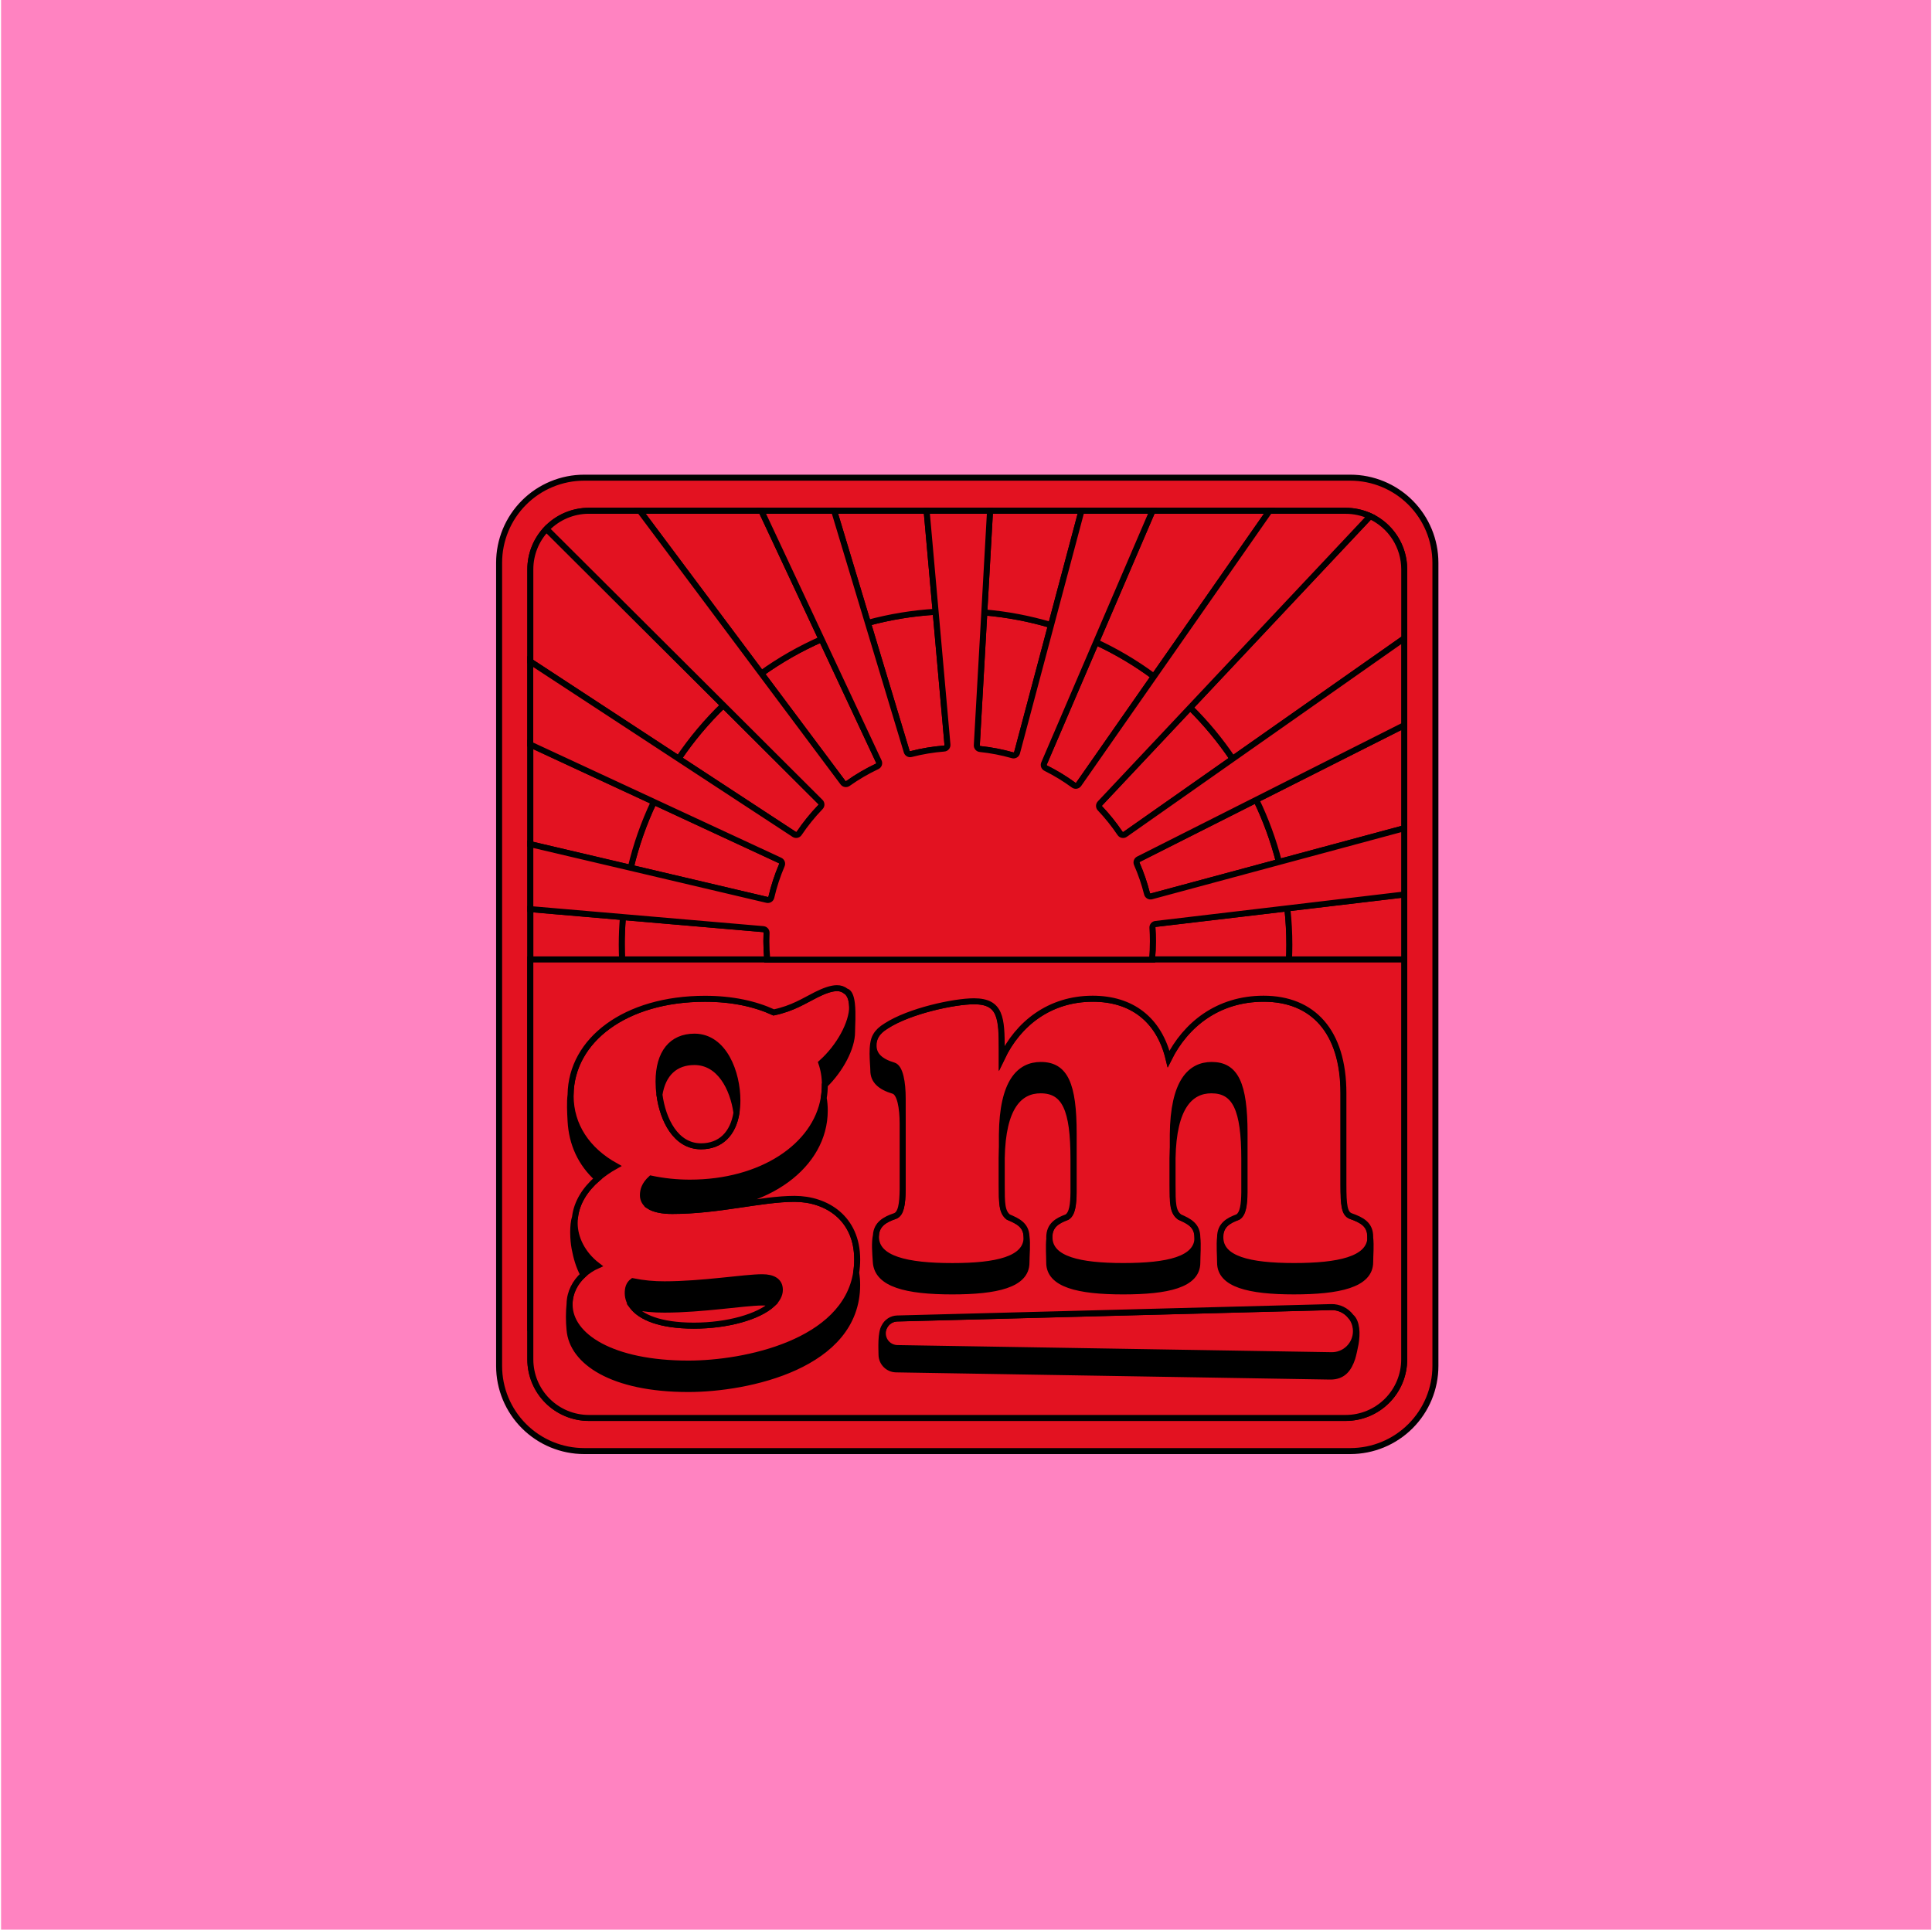
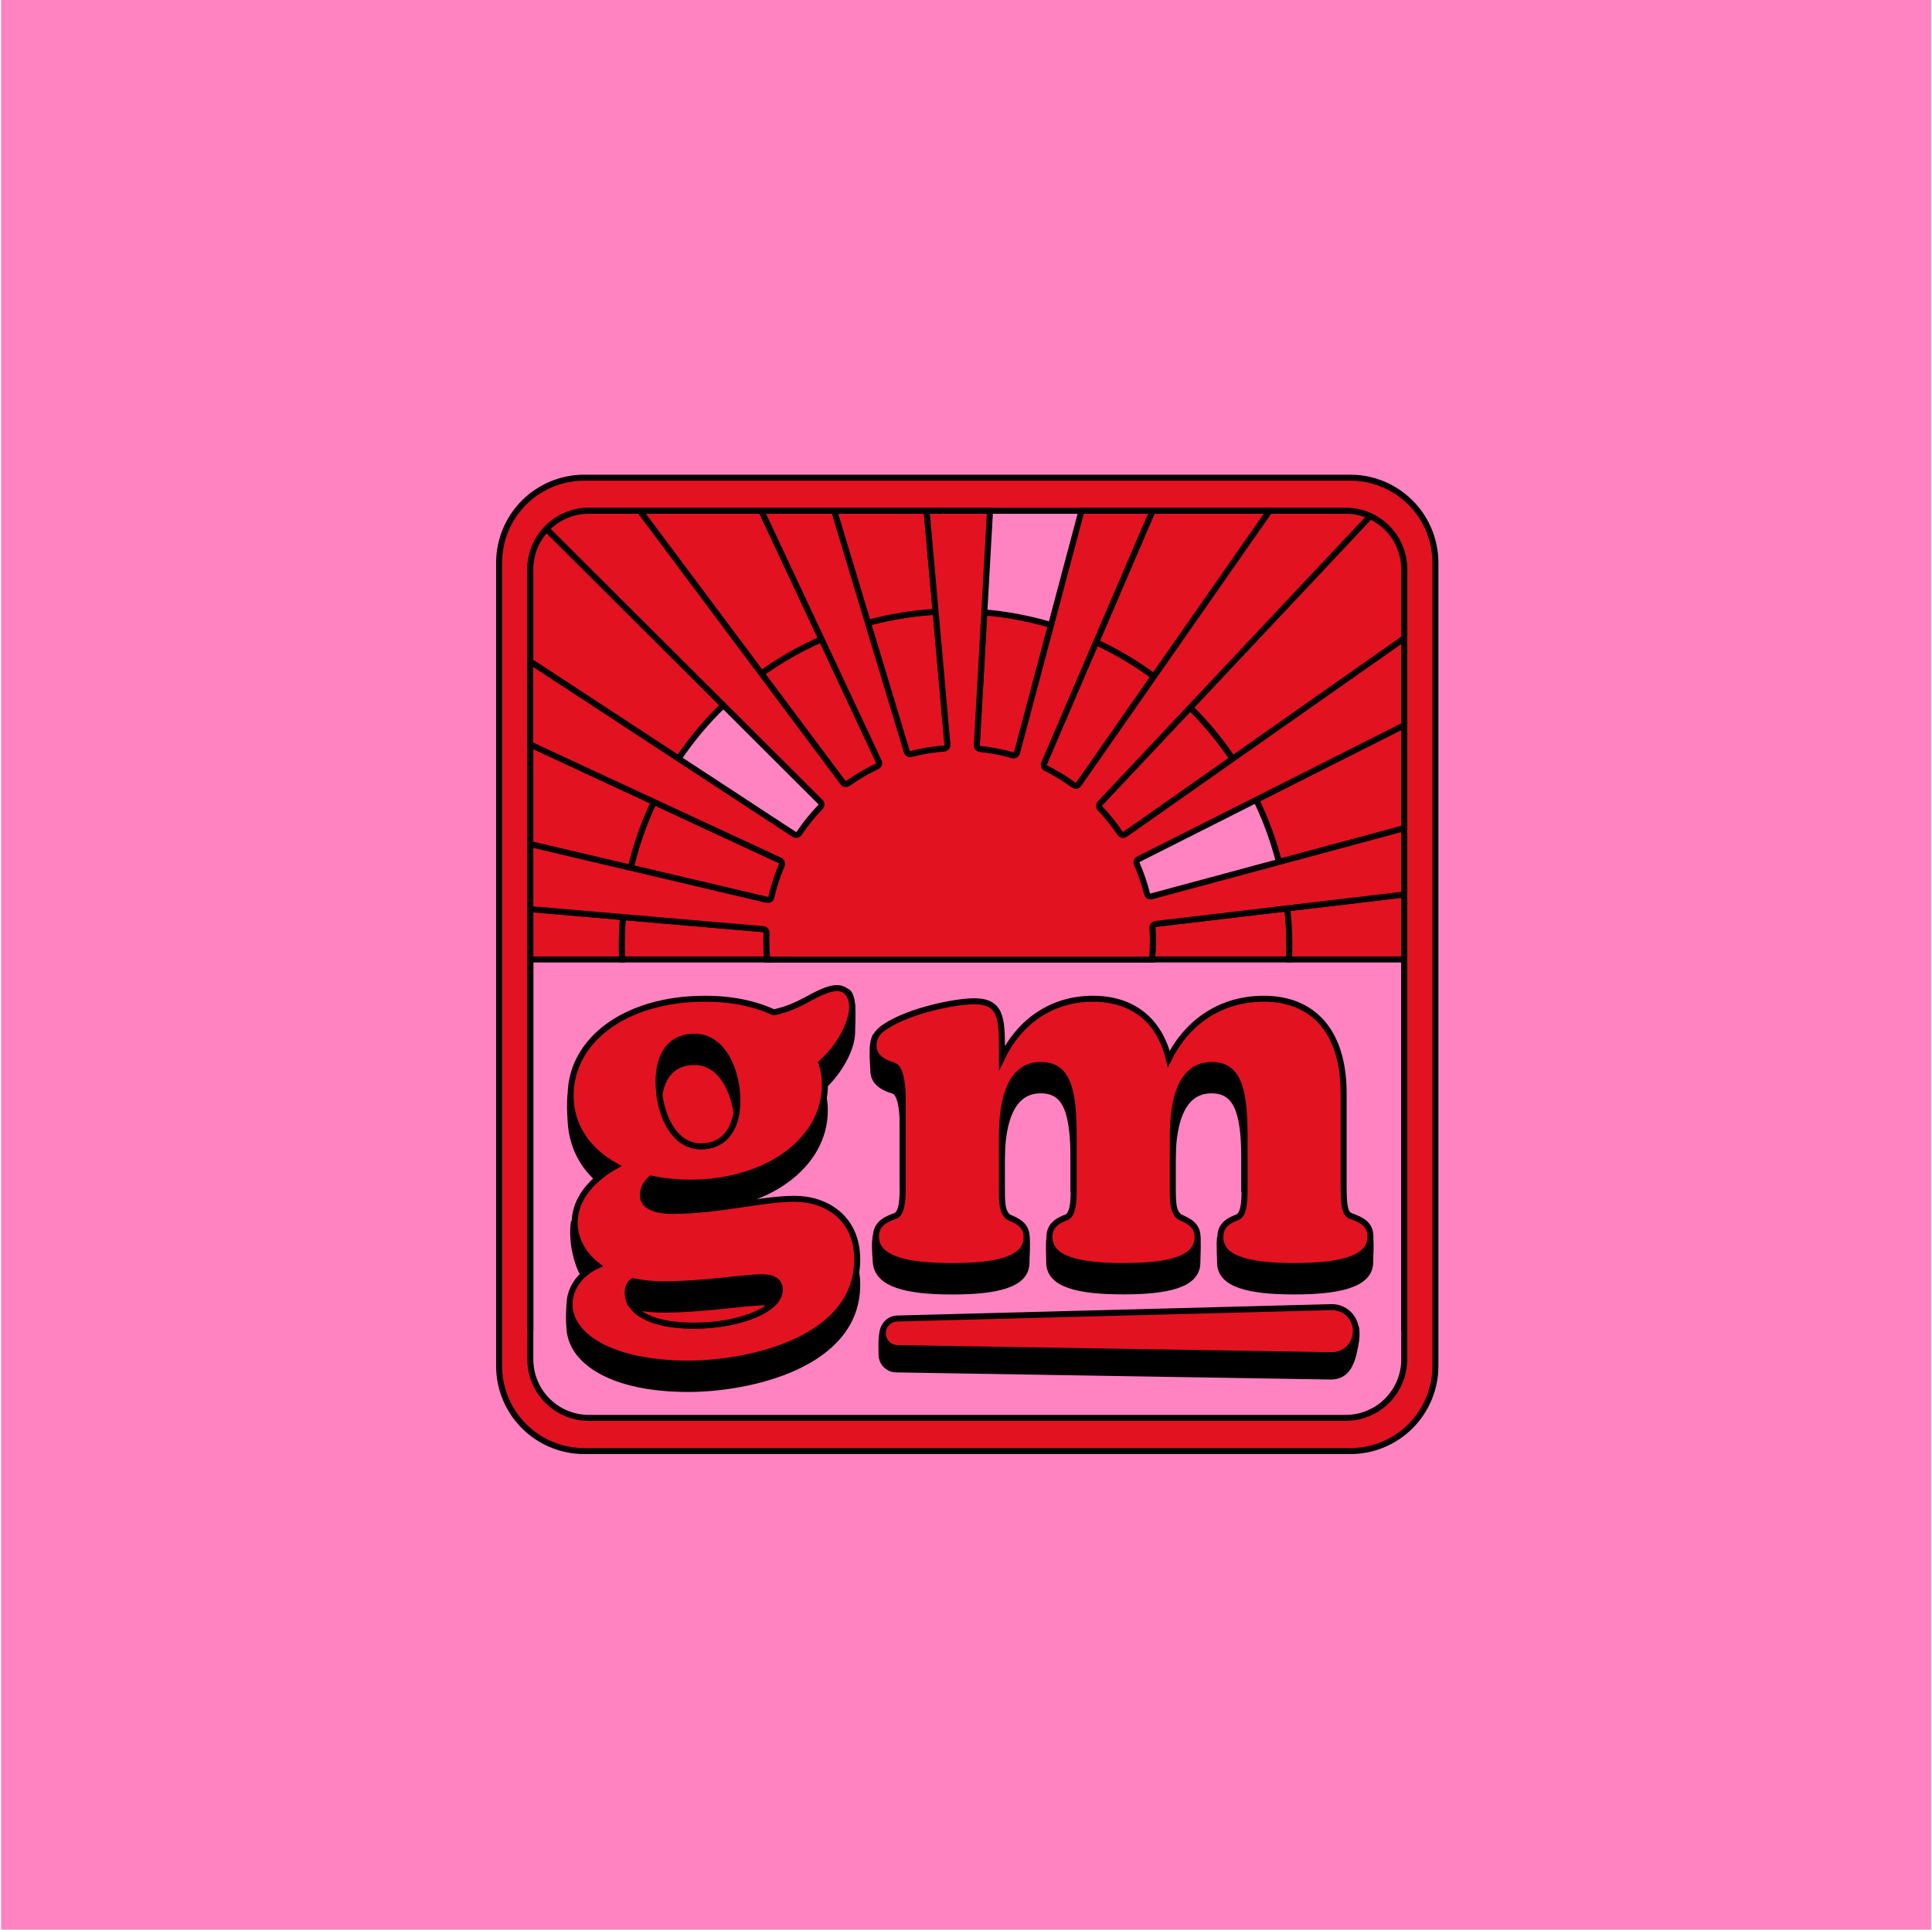
<svg xmlns="http://www.w3.org/2000/svg" width="1001" height="1000" viewBox="0 0 1001 1000" fill="none">
  <defs />
  <g id="Frame 23">
    <rect width="1000" height="1000" transform="translate(0.551)" id="background" fill="#FF83C1" />
    <g id="color_two" fill="#E31221">
      <path id="Vector" d="M699.619 247.55H302.684C290.991 247.55 279.776 252.195 271.508 260.464C263.239 268.732 258.594 279.947 258.594 291.64V707.912C258.594 719.606 263.239 730.82 271.508 739.088C279.776 747.357 290.991 752.002 302.684 752.002H699.619C711.312 752.002 722.526 747.357 730.795 739.088C739.063 730.82 743.709 719.606 743.709 707.912V291.634C743.707 279.942 739.061 268.729 730.793 260.462C722.524 252.195 711.311 247.55 699.619 247.55ZM727.563 330.818V689.748V704.466C727.563 708.451 726.778 712.397 725.253 716.078C723.728 719.76 721.492 723.105 718.674 725.922C715.856 728.74 712.51 730.975 708.828 732.499C705.147 734.024 701.2 734.808 697.215 734.807H305.119C301.134 734.808 297.187 734.024 293.505 732.499C289.824 730.975 286.478 728.74 283.66 725.922C280.842 723.105 278.606 719.76 277.081 716.078C275.556 712.397 274.771 708.451 274.771 704.466V689.792V295.043C274.776 286.997 277.975 279.281 283.665 273.592C289.356 267.903 297.072 264.705 305.119 264.702H697.184C701.169 264.701 705.115 265.485 708.797 267.01C712.479 268.534 715.825 270.769 718.643 273.587C721.461 276.404 723.697 279.749 725.222 283.431C726.747 287.112 727.532 291.058 727.532 295.043L727.563 330.818Z" stroke="black" stroke-width="3.105" stroke-miterlimit="10" />
      <path id="Vector_2" d="M506.116 386.208C506.09 386.687 506.249 387.158 506.562 387.522C506.874 387.887 507.315 388.117 507.793 388.164C513.49 388.758 519.124 389.845 524.634 391.412C524.873 391.482 525.123 391.504 525.371 391.476C525.619 391.448 525.858 391.371 526.075 391.249C526.292 391.126 526.483 390.962 526.635 390.765C526.788 390.568 526.899 390.342 526.963 390.101L544.58 323.929C533.309 320.568 521.723 318.372 510.003 317.378L506.116 386.208Z" stroke="black" stroke-width="3.105" stroke-miterlimit="10" />
      <path id="Vector_3" d="M469.79 389.546C469.934 390.004 470.25 390.39 470.671 390.621C471.092 390.852 471.587 390.912 472.051 390.788C477.664 389.34 483.392 388.382 489.171 387.925C489.418 387.908 489.66 387.841 489.881 387.73C490.102 387.618 490.299 387.464 490.46 387.275C490.62 387.087 490.742 386.868 490.817 386.632C490.892 386.396 490.92 386.147 490.898 385.9L484.769 317.039C472.902 317.746 461.141 319.675 449.67 322.796L469.79 389.546Z" stroke="black" stroke-width="3.105" stroke-miterlimit="10" />
      <path id="Vector_4" d="M540.894 395.674C540.705 396.114 540.693 396.609 540.859 397.058C541.026 397.506 541.358 397.874 541.788 398.084C546.838 400.601 551.665 403.541 556.22 406.871C556.42 407.019 556.648 407.127 556.89 407.186C557.132 407.245 557.384 407.255 557.63 407.215C557.876 407.175 558.112 407.086 558.323 406.953C558.534 406.82 558.716 406.647 558.859 406.442L597.838 350.591C588.482 343.662 578.447 337.699 567.888 332.793L540.894 395.674Z" stroke="black" stroke-width="3.105" stroke-miterlimit="10" />
      <path id="Vector_5" d="M436.773 405.617C437.066 406.009 437.5 406.27 437.983 406.345C438.467 406.419 438.96 406.3 439.357 406.014C444.118 402.632 449.167 399.675 454.447 397.178C454.67 397.075 454.87 396.929 455.037 396.748C455.204 396.567 455.333 396.355 455.417 396.124C455.501 395.893 455.539 395.648 455.528 395.403C455.517 395.157 455.458 394.916 455.353 394.694L425.645 331.254C414.667 336.076 404.22 342.026 394.472 349.008L436.773 405.617Z" stroke="black" stroke-width="3.105" stroke-miterlimit="10" />
      <path id="Vector_6" d="M569.93 418.932C573.744 422.956 577.217 427.291 580.312 431.892C580.45 432.1 580.627 432.278 580.835 432.416C581.043 432.554 581.276 432.649 581.521 432.696C581.766 432.742 582.017 432.739 582.261 432.686C582.505 432.633 582.735 432.532 582.939 432.389L638.66 393.267C632.226 383.692 624.854 374.782 616.653 366.67L569.936 416.349C569.601 416.695 569.413 417.157 569.412 417.639C569.411 418.121 569.596 418.584 569.93 418.932Z" stroke="black" stroke-width="3.105" stroke-miterlimit="10" />
      <path id="Vector_7" d="M668.035 489.682C668.033 483.348 667.684 477.019 666.991 470.723L598.726 478.796C598.251 478.854 597.816 479.092 597.512 479.462C597.208 479.833 597.058 480.305 597.093 480.783C597.249 483.068 597.335 485.378 597.335 487.701C597.335 490.806 597.186 493.867 596.907 496.898C596.901 496.999 596.901 497.101 596.907 497.202H667.861C667.966 494.73 668.035 492.209 668.035 489.682Z" stroke="black" stroke-width="3.105" stroke-miterlimit="10" />
      <path id="Vector_8" d="M322.13 489.684C322.13 492.211 322.198 494.733 322.304 497.235H397.518C397.226 494.13 397.071 490.938 397.071 487.734C397.071 486.306 397.102 484.884 397.164 483.468C397.188 482.986 397.024 482.513 396.707 482.149C396.389 481.786 395.943 481.559 395.462 481.518L322.732 475.265C322.341 480.021 322.111 484.828 322.111 489.684H322.13Z" stroke="black" stroke-width="3.105" stroke-miterlimit="10" />
-       <path id="Vector_9" d="M589.869 445.286C589.442 445.501 589.114 445.873 588.953 446.324C588.792 446.775 588.811 447.27 589.006 447.708C591.192 452.707 592.962 457.879 594.297 463.17C594.355 463.411 594.462 463.639 594.609 463.838C594.757 464.038 594.943 464.206 595.156 464.332C595.37 464.459 595.606 464.542 595.852 464.576C596.098 464.61 596.348 464.594 596.588 464.53L662.649 446.72C659.809 435.618 655.867 424.828 650.881 414.51L589.869 445.286Z" stroke="black" stroke-width="3.105" stroke-miterlimit="10" />
      <path id="Vector_10" d="M397.453 466.35C397.693 466.406 397.941 466.414 398.184 466.373C398.427 466.332 398.659 466.244 398.868 466.113C399.076 465.982 399.257 465.81 399.399 465.609C399.541 465.408 399.641 465.18 399.695 464.94C401.016 459.263 402.835 453.713 405.128 448.354C405.323 447.908 405.336 447.404 405.164 446.949C404.992 446.495 404.65 446.125 404.209 445.919L338.801 415.547C333.603 426.476 329.575 437.925 326.785 449.701L397.453 466.35Z" stroke="black" stroke-width="3.105" stroke-miterlimit="10" />
-       <path id="Vector_11" d="M351.588 393.129L411.538 432.406C411.951 432.675 412.452 432.769 412.934 432.669C413.416 432.569 413.838 432.283 414.109 431.872C417.376 427.019 421.06 422.46 425.119 418.248C425.464 417.899 425.658 417.428 425.658 416.938C425.658 416.447 425.464 415.976 425.119 415.627L374.819 365.458C366.135 373.849 358.349 383.123 351.588 393.129Z" stroke="black" stroke-width="3.105" stroke-miterlimit="10" />
    </g>
    <path id="Vector_12" d="M356.668 706.667C317.13 706.667 295.128 692.528 295.128 676.028C295.128 675.941 295.128 675.854 295.128 675.767C294.685 680.227 294.685 684.72 295.128 689.18C296.488 705.618 317.124 719.82 356.668 719.82C387.568 719.82 444.134 707.773 444.134 665.875C444.136 663.749 443.964 661.626 443.619 659.528C437.825 695.937 385.83 706.667 356.668 706.667Z" fill="black" stroke="black" stroke-width="3.105" stroke-miterlimit="10" />
    <path id="Vector_13" d="M394.89 661.886C385.725 661.886 363.99 665.55 344.348 665.55C338.811 665.599 333.284 665.072 327.855 663.979C325.756 665.55 325.234 667.649 325.234 670.27C325.286 672.79 326.187 675.219 327.793 677.163H327.83C333.261 678.255 338.79 678.782 344.33 678.734C363.971 678.734 385.706 675.07 394.872 675.07C396.67 675.02 398.462 675.305 400.156 675.908C402.64 673.629 404.056 671.108 404.056 668.457C404.056 663.979 400.653 661.886 394.89 661.886Z" fill="black" stroke="black" stroke-width="3.105" stroke-miterlimit="10" />
    <path id="Vector_14" d="M295.652 567.871C295.652 567.672 295.652 567.48 295.652 567.287C295.124 571.262 295.372 576.422 295.652 581.017C296.273 592.748 300.955 602.988 309.599 610.794C312.497 608.31 315.639 606.125 318.976 604.273C304.308 596.151 295.652 583.321 295.652 567.871Z" fill="black" stroke="black" stroke-width="3.105" stroke-miterlimit="10" />
    <path id="Vector_15" d="M297.737 633.866C297.737 633.477 297.314 633.412 297.263 633.797C296.713 637.913 297.018 643.372 297.718 646.987C298.569 651.396 299.799 656.166 302.27 660.581C304.421 658.625 306.869 657.023 309.523 655.836C301.668 649.838 297.737 641.461 297.737 633.866Z" fill="black" stroke="black" stroke-width="3.105" stroke-miterlimit="10" />
    <path id="Vector_16" d="M359.809 537.232C348.01 537.232 341.217 545.615 341.217 560.538C341.223 562.795 341.376 565.05 341.676 567.288C343.409 556.389 349.817 550.384 359.79 550.384C372.9 550.384 379.786 563.959 381.575 576.708C381.915 574.566 382.081 572.4 382.071 570.231C382.071 556.085 375.259 537.232 359.809 537.232Z" fill="black" stroke="black" stroke-width="3.105" stroke-miterlimit="10" />
    <path id="Vector_17" d="M357.45 612.914C350.674 612.922 343.916 612.22 337.286 610.822C333.877 613.964 333.094 616.845 333.094 619.466C333.085 620.583 333.371 621.683 333.923 622.654C334.475 623.626 335.273 624.434 336.237 624.999C336.553 624.657 336.889 624.316 337.267 623.968C343.897 625.369 350.655 626.072 357.431 626.067C397.758 626.067 427.348 603.805 427.348 575.525C427.355 573.346 427.174 571.171 426.807 569.023C422.579 594.068 394.56 612.914 357.45 612.914Z" fill="black" stroke="black" stroke-width="3.105" stroke-miterlimit="10" />
    <path id="Vector_18" d="M441.359 519.7C440.949 516.54 440.067 514.112 438.316 513.683C439.993 515.062 441.005 517.217 441.359 519.7Z" fill="black" stroke="black" stroke-width="3.105" stroke-miterlimit="10" />
    <path id="Vector_19" d="M425.543 550.854C426.796 554.527 427.416 558.387 427.375 562.268C435.795 553.996 441.496 542.757 441.496 534.945C441.496 531.92 442.005 525.301 441.428 520.233C441.485 520.751 441.514 521.271 441.515 521.792C441.515 530.2 434.97 542.471 425.543 550.854Z" fill="black" stroke="black" stroke-width="3.105" stroke-miterlimit="10" />
    <path id="Vector_20" d="M581.885 656.129C559.046 656.129 544.26 652.602 543.682 641.847C543.241 645.877 543.633 650.87 543.633 654.341C543.633 665.599 558.536 669.245 581.867 669.245C604.912 669.245 620.368 665.842 620.368 654.341C620.368 650.727 620.859 645.405 620.368 641.133V641.195C620.387 652.726 604.912 656.129 581.885 656.129Z" fill="black" stroke="black" stroke-width="3.105" stroke-miterlimit="10" />
    <path id="Vector_21" d="M644.72 587.518C644.72 561.592 640.007 551.905 627.699 551.905C616.701 551.905 607.827 560.543 607.535 588.04V600.205C608.001 573.503 616.813 565.051 627.68 565.051C639.988 565.051 644.701 574.738 644.701 600.665V617.878C644.701 616.605 644.701 615.295 644.701 613.966L644.72 587.518Z" fill="black" stroke="black" stroke-width="3.105" stroke-miterlimit="10" />
    <path id="Vector_22" d="M670.385 656.129C647.08 656.129 632.151 652.465 632.151 641.226C632.151 641.176 632.151 641.132 632.151 641.089C631.642 645.399 632.151 650.789 632.151 654.372C632.151 665.63 647.055 669.275 670.385 669.275C693.43 669.275 709.923 665.872 709.923 654.086C709.923 650.689 710.42 645.647 709.923 641.393C709.483 652.807 693.126 656.129 670.385 656.129Z" fill="black" stroke="black" stroke-width="3.105" stroke-miterlimit="10" />
    <path id="Vector_23" d="M493.356 656.12C469.759 656.12 453.812 652.457 453.812 640.931C453.812 640.837 453.689 640.825 453.674 640.918C453.029 644.681 453.459 649.58 453.762 654.084C454.582 665.572 469.765 669.298 493.338 669.298C516.115 669.298 531.839 665.895 531.839 654.394C531.839 650.619 532.46 644.968 531.839 640.608C531.839 640.819 531.839 641.024 531.839 641.229C531.851 652.717 516.14 656.12 493.356 656.12Z" fill="black" stroke="black" stroke-width="3.105" stroke-miterlimit="10" />
    <path id="Vector_24" d="M452.489 554.834C452.489 559.802 455.892 563.217 462.965 565.31C466.368 566.359 467.678 574.215 467.678 582.331V616.485C467.678 615.672 467.678 614.84 467.678 613.97V569.185C467.678 561.068 466.368 553.207 462.965 552.163C455.892 550.064 452.489 546.661 452.489 541.687C452.459 539.891 452.928 538.123 453.843 536.577C450.986 540.961 452.489 551.369 452.489 554.834Z" fill="black" stroke="black" stroke-width="3.105" stroke-miterlimit="10" />
    <path id="Vector_25" d="M556.208 587.518C556.208 561.853 551.756 551.905 539.181 551.905C528.183 551.905 519.309 560.543 519.018 588.04V600.205C519.483 573.503 528.332 565.051 539.162 565.051C551.737 565.051 556.184 574.987 556.184 600.665V617.878C556.184 616.605 556.184 615.295 556.184 613.966L556.208 587.518Z" fill="black" stroke="black" stroke-width="3.105" stroke-miterlimit="10" />
    <path id="Vector_26" d="M702.368 696.447C702.813 693.889 703.002 691.109 702.718 688.628C702.611 687.69 702.377 687.872 702.459 688.812C702.661 691.138 702.203 693.475 701.138 695.552C700.073 697.63 698.443 699.366 696.437 700.56C694.43 701.754 692.127 702.358 689.793 702.303L464.959 698.614C462.978 698.576 461.089 697.772 459.688 696.371C458.287 694.97 457.483 693.081 457.445 691.1C457.419 689.855 457.7 688.622 458.264 687.511C456.265 690.66 456.699 698.807 456.762 702.173C456.8 704.153 457.604 706.041 459.005 707.441C460.406 708.841 462.295 709.644 464.275 709.68L689.116 713.369C696.177 713.506 698.94 708.979 700.654 703.893C701.126 702.508 702.101 697.863 702.368 696.447Z" fill="black" stroke="black" stroke-width="3.105" stroke-miterlimit="10" />
    <g id="color_three" fill="#E31221">
-       <path id="Vector_27" d="M544.566 323.931L560.34 264.701H512.952L509.978 317.379C521.701 318.373 533.292 320.568 544.566 323.931Z" stroke="black" stroke-width="3.105" stroke-miterlimit="10" />
      <path id="Vector_28" d="M484.771 317.044L480.108 264.701H432.18L449.673 322.788C461.144 319.672 472.906 317.747 484.771 317.044Z" stroke="black" stroke-width="3.105" stroke-miterlimit="10" />
      <path id="Vector_29" d="M597.877 350.584L657.814 264.701H597.157L567.927 332.786C578.486 337.692 588.52 343.655 597.877 350.584Z" stroke="black" stroke-width="3.105" stroke-miterlimit="10" />
      <path id="Vector_30" d="M425.639 331.246L394.484 264.701H331.479L394.466 349C404.214 342.018 414.661 336.068 425.639 331.246Z" stroke="black" stroke-width="3.105" stroke-miterlimit="10" />
      <path id="Vector_31" d="M709.891 267.485L616.662 366.669C624.869 374.775 632.248 383.678 638.688 393.247L727.558 330.82V295.045C727.555 289.243 725.89 283.563 722.759 278.679C719.628 273.794 715.162 269.91 709.891 267.485Z" stroke="black" stroke-width="3.105" stroke-miterlimit="10" />
      <path id="Vector_32" d="M668.034 489.683C668.034 492.21 667.966 494.732 667.861 497.234H727.537V689.796V463.54L666.991 470.724C667.684 477.02 668.032 483.349 668.034 489.683Z" stroke="black" stroke-width="3.105" stroke-miterlimit="10" />
      <path id="Vector_33" d="M322.313 497.232C322.208 494.748 322.139 492.208 322.139 489.681C322.139 484.825 322.351 480.018 322.76 475.262L274.795 471.138V689.794V497.232H322.313Z" stroke="black" stroke-width="3.105" stroke-miterlimit="10" />
      <path id="Vector_34" d="M662.645 446.716L727.532 429.223V375.818L650.877 414.506C655.864 424.824 659.806 435.614 662.645 446.716Z" stroke="black" stroke-width="3.105" stroke-miterlimit="10" />
      <path id="Vector_35" d="M338.798 415.551L274.774 385.819V437.503L326.782 449.737C329.57 437.95 333.598 426.491 338.798 415.551Z" stroke="black" stroke-width="3.105" stroke-miterlimit="10" />
      <path id="Vector_36" d="M374.771 365.458L283.151 274.123C277.768 279.758 274.767 287.252 274.774 295.044V342.811L351.577 393.11C358.328 383.113 366.101 373.845 374.771 365.458Z" stroke="black" stroke-width="3.105" stroke-miterlimit="10" />
      <path id="Vector_37" d="M295.124 675.761C295.124 675.848 295.124 675.935 295.124 676.022C295.124 692.522 317.125 706.661 356.663 706.661C385.85 706.661 437.82 695.931 443.601 659.522C443.96 657.263 444.139 654.979 444.135 652.692C444.135 631.218 428.164 621.27 411.664 621.27C394.382 621.27 372.387 627.554 348.292 627.554C343.281 627.554 338.978 626.759 336.245 624.971C335.281 624.406 334.483 623.597 333.931 622.626C333.38 621.655 333.094 620.555 333.103 619.438C333.103 616.817 333.885 613.936 337.295 610.794C343.925 612.192 350.682 612.893 357.458 612.886C394.568 612.886 422.587 594.039 426.816 568.995C427.191 566.798 427.378 564.573 427.375 562.344V562.239C427.416 558.358 426.796 554.498 425.543 550.825C434.97 542.442 441.515 530.14 441.515 521.757C441.514 521.236 441.485 520.716 441.428 520.198C441.428 520.024 441.391 519.85 441.366 519.676C441.012 517.192 440 515.038 438.323 513.659C437.007 512.592 435.353 512.028 433.659 512.069C430.778 512.069 427.114 513.38 422.922 515.472C416.638 518.614 410.882 522.545 400.927 524.638C391.24 520.21 379.441 517.59 365.301 517.59C323.95 517.59 296.036 539.032 295.651 567.269C295.651 567.461 295.651 567.654 295.651 567.852C295.651 583.303 304.289 596.132 318.957 604.255C315.62 606.107 312.478 608.291 309.58 610.775C303.14 616.364 298.849 623.114 297.93 630.765C297.808 631.795 297.745 632.832 297.744 633.869C297.744 641.464 301.675 649.841 309.543 655.865C306.883 657.048 304.428 658.647 302.271 660.603C298.017 664.49 295.204 669.719 295.124 675.761ZM400.157 675.873C393.028 682.418 377.007 687.02 359.538 687.02C341.679 687.02 331.979 682.486 327.794 677.158C326.188 675.215 325.286 672.786 325.235 670.265C325.235 667.645 325.757 665.546 327.856 663.975C333.283 665.076 338.811 665.611 344.349 665.571C363.991 665.571 385.725 661.907 394.891 661.907C400.654 661.907 404.057 664 404.057 668.452C404.057 671.073 402.647 673.594 400.157 675.873ZM381.565 576.708C379.795 587.544 373.362 594.058 363.208 594.058C350.081 594.058 343.387 580.266 341.666 567.287C341.366 565.05 341.213 562.795 341.207 560.537C341.207 545.634 348.038 537.232 359.799 537.232C375.249 537.232 382.062 556.085 382.062 570.231C382.071 572.4 381.905 574.566 381.565 576.708Z" stroke="black" stroke-width="3.105" stroke-miterlimit="10" />
      <path id="Vector_38" d="M462.991 552.162C466.394 553.205 467.704 561.067 467.704 569.183V613.962C467.704 614.832 467.704 615.664 467.704 616.477C467.593 623.985 466.866 629.015 463.792 630.195C458.514 631.958 454.216 634.448 453.856 640.205C453.856 640.447 453.856 640.683 453.856 640.932C453.856 652.457 469.828 656.121 493.401 656.121C516.185 656.121 531.902 652.718 531.902 641.217C531.902 640.994 531.902 640.789 531.902 640.596C531.604 634.815 527.3 632.778 522.506 630.76C519.097 628.139 519.097 623.426 519.097 613.993V588.036C519.364 560.539 528.263 551.901 539.261 551.901C551.836 551.901 556.288 561.837 556.288 587.514V613.962C556.288 615.291 556.288 616.601 556.288 617.874C556.207 623.879 555.717 628.996 552.904 630.723C547.936 632.586 543.738 634.914 543.738 641.199C543.738 641.422 543.738 641.633 543.769 641.82C544.346 652.563 559.132 656.102 581.972 656.102C605.017 656.102 620.473 652.699 620.473 641.199V641.137C620.442 634.927 616.008 632.809 611.307 630.723C607.643 628.102 607.644 623.389 607.644 613.956V588.036C607.904 560.539 616.809 551.901 627.807 551.901C640.115 551.901 644.828 561.588 644.828 587.514V613.962C644.828 615.291 644.828 616.601 644.828 617.874C644.741 623.879 644.251 628.996 641.444 630.723C636.476 632.542 632.346 634.883 632.284 641.062C632.284 641.105 632.284 641.149 632.284 641.199C632.284 652.457 647.188 656.102 670.518 656.102C693.259 656.102 709.64 652.78 710.038 641.372C710.038 641.217 710.038 641.068 710.038 640.913C710.038 634.629 705.852 632.275 699.829 630.176C696.687 628.872 696.159 624.68 696.159 613.944V566.562C696.159 534.352 680.187 517.591 654.789 517.591C631.191 517.591 614.425 530.949 605.557 548.759C600.589 528.067 586.176 517.591 566.273 517.591C543.75 517.591 527.518 530.688 519.134 548.231V544.039C519.134 527.546 518.613 518.902 504.734 518.902C494.518 518.902 471.2 523.869 459.166 531.731C456.682 533.246 455.011 534.836 453.974 536.575C453.06 538.121 452.591 539.89 452.621 541.686C452.515 546.66 455.918 550.069 462.991 552.162Z" stroke="black" stroke-width="3.105" stroke-miterlimit="10" />
      <path id="Vector_39" d="M464.927 698.621L689.762 702.31C691.43 702.353 693.089 702.06 694.642 701.449C696.194 700.838 697.608 699.921 698.8 698.753C699.992 697.586 700.936 696.19 701.578 694.65C702.221 693.11 702.547 691.457 702.537 689.789C702.528 688.12 702.184 686.47 701.525 684.938C700.866 683.405 699.906 682.02 698.702 680.865C697.498 679.71 696.073 678.809 694.514 678.216C692.955 677.622 691.292 677.347 689.625 677.408L464.828 683.308C463.45 683.349 462.108 683.763 460.945 684.504C459.782 685.245 458.841 686.286 458.221 687.518C457.657 688.629 457.375 689.862 457.401 691.107C457.439 693.09 458.245 694.981 459.649 696.382C461.052 697.784 462.944 698.586 464.927 698.621Z" stroke="black" stroke-width="3.105" stroke-miterlimit="10" />
    </g>
    <g id="color_one" fill="#E31221">
      <path id="Vector_40" d="M344.325 678.698C338.786 678.746 333.257 678.22 327.826 677.127H327.789C331.974 682.455 341.674 686.989 359.533 686.989C377.002 686.989 393.023 682.387 400.152 675.842C398.457 675.238 396.666 674.954 394.867 675.004C385.702 675.035 363.967 678.698 344.325 678.698Z" stroke="black" stroke-width="3.105" stroke-miterlimit="10" />
      <path id="Vector_41" d="M359.79 550.387C349.817 550.387 343.408 556.392 341.676 567.29C343.396 580.269 350.09 594.061 363.218 594.061C373.371 594.061 379.804 587.547 381.574 576.711C379.786 563.962 372.899 550.387 359.79 550.387Z" stroke="black" stroke-width="3.105" stroke-miterlimit="10" />
-       <path id="Vector_42" d="M667.858 497.23H596.91V497.317H397.537C397.537 497.317 397.537 497.262 397.537 497.23H274.774V704.497C274.774 708.482 275.559 712.428 277.084 716.11C278.609 719.791 280.845 723.136 283.663 725.954C286.481 728.771 289.827 731.006 293.508 732.531C297.19 734.055 301.137 734.839 305.122 734.838H697.187C701.172 734.839 705.118 734.055 708.8 732.531C712.482 731.006 715.828 728.771 718.646 725.954C721.464 723.136 723.7 719.791 725.225 716.11C726.75 712.428 727.535 708.482 727.535 704.497V497.23H667.858ZM459.045 531.732C471.092 523.877 494.398 518.903 504.613 518.903C518.492 518.903 519.014 527.547 519.014 544.04V548.207C527.397 530.664 543.63 517.568 566.153 517.568C586.056 517.568 600.456 528.044 605.437 548.735C614.335 530.925 631.096 517.568 654.668 517.568C680.067 517.568 696.038 534.334 696.038 566.539V613.939C696.038 624.675 696.566 628.842 699.709 630.171C705.732 632.27 709.918 634.624 709.918 640.908C709.918 641.063 709.918 641.212 709.918 641.368C710.414 645.621 709.918 650.682 709.918 654.061C709.918 665.859 693.424 669.25 670.379 669.25C647.074 669.25 632.145 665.58 632.145 654.346C632.145 650.763 631.661 645.373 632.145 641.063C632.207 634.884 636.368 632.543 641.305 630.724C644.112 628.998 644.602 623.893 644.689 617.876V600.662C644.689 574.736 639.976 565.048 627.668 565.048C616.801 565.048 607.989 573.494 607.523 600.202V613.963C607.523 623.39 607.523 628.103 611.187 630.73C615.888 632.817 620.322 634.909 620.353 641.144C620.825 645.416 620.353 650.738 620.353 654.352C620.353 665.878 604.903 669.256 581.852 669.256C558.546 669.256 543.617 665.586 543.617 654.352C543.617 650.881 543.226 645.888 543.667 641.858C543.667 641.641 543.636 641.43 543.636 641.237C543.636 634.953 547.828 632.593 552.802 630.761C555.615 629.035 556.105 623.93 556.186 617.913V600.662C556.186 575.003 551.74 565.048 539.165 565.048C528.304 565.048 519.486 573.494 519.02 600.202V613.963C519.02 623.39 519.02 628.103 522.429 630.73C527.223 632.748 531.527 634.785 531.825 640.566C532.446 644.913 531.825 650.577 531.825 654.352C531.825 665.878 516.108 669.256 493.324 669.256C469.726 669.256 454.556 665.53 453.779 654.067C453.456 649.273 452.991 644.032 453.829 640.188C454.171 634.431 458.468 631.941 463.765 630.177C466.87 628.998 467.565 623.968 467.677 616.46V582.361C467.677 574.245 466.367 566.39 462.964 565.34C455.891 563.248 452.488 559.844 452.488 554.864C452.488 551.399 450.985 540.991 453.86 536.607C454.891 534.837 456.568 533.248 459.045 531.732ZM689.083 713.39L464.243 709.664C462.263 709.627 460.374 708.824 458.973 707.425C457.571 706.025 456.767 704.136 456.729 702.156C456.667 698.79 456.232 690.643 458.232 687.494C458.852 686.263 459.793 685.221 460.956 684.48C462.119 683.739 463.461 683.326 464.839 683.284L689.636 677.385C691.635 677.324 693.618 677.747 695.418 678.617C697.218 679.488 698.782 680.78 699.976 682.384C703.081 684.998 703.261 691.183 702.348 696.43C702.099 697.871 701.106 702.491 700.634 703.882C698.907 708.98 696.144 713.508 689.083 713.39ZM297.719 647.012C296.825 642.398 296.577 634.779 297.924 630.786C298.843 623.135 303.134 616.379 309.574 610.796C300.93 602.991 296.26 592.751 295.627 581.02C295.372 576.425 295.124 571.264 295.627 567.29C296.012 539.035 323.925 517.611 365.276 517.611C379.416 517.611 391.203 520.232 400.89 524.684C410.826 522.592 416.601 518.661 422.885 515.519C427.077 513.426 430.741 512.116 433.622 512.116C435.316 512.074 436.97 512.638 438.286 513.705C440.037 514.115 440.919 516.562 441.329 519.723C441.329 519.896 441.372 520.07 441.391 520.244C441.968 525.311 441.459 531.931 441.459 534.955C441.459 542.774 435.758 554.013 427.338 562.279V562.384C427.34 564.613 427.153 566.838 426.779 569.035C427.146 571.183 427.326 573.358 427.319 575.537C427.319 603.817 397.729 626.079 357.402 626.079C350.634 626.078 343.885 625.371 337.264 623.968C336.885 624.315 336.55 624.657 336.233 624.998C338.971 626.787 343.269 627.582 348.28 627.582C372.374 627.582 394.37 621.297 411.652 621.297C428.151 621.297 444.123 631.233 444.123 652.719C444.127 655.007 443.948 657.291 443.589 659.55C443.934 661.648 444.107 663.77 444.104 665.897C444.104 707.794 387.539 719.842 356.639 719.842C317.094 719.842 296.459 705.64 295.099 689.202C294.655 684.742 294.655 680.249 295.099 675.789C295.18 669.747 297.993 664.518 302.246 660.631C299.8 656.19 298.57 651.421 297.719 647.012Z" stroke="black" stroke-width="3.105" stroke-miterlimit="10" />
      <path id="Vector_43" d="M582.938 432.386C582.734 432.53 582.503 432.631 582.26 432.683C582.016 432.736 581.764 432.739 581.519 432.693C581.274 432.647 581.041 432.552 580.834 432.414C580.626 432.276 580.448 432.097 580.311 431.889C577.216 427.289 573.743 422.954 569.928 418.929C569.6 418.583 569.417 418.124 569.417 417.647C569.417 417.17 569.6 416.711 569.928 416.365L616.645 366.686L709.892 267.502C705.911 265.665 701.578 264.716 697.193 264.72H657.798L597.86 350.602L558.899 406.435C558.757 406.64 558.574 406.813 558.363 406.946C558.152 407.079 557.917 407.168 557.67 407.208C557.424 407.247 557.173 407.238 556.93 407.179C556.688 407.119 556.46 407.012 556.26 406.864C551.706 403.534 546.878 400.594 541.829 398.077C541.399 397.867 541.066 397.499 540.899 397.051C540.733 396.602 540.745 396.107 540.934 395.667L567.91 332.786L597.14 264.701H560.334L544.561 323.931L526.943 390.103C526.88 390.344 526.768 390.57 526.616 390.767C526.464 390.964 526.273 391.128 526.056 391.25C525.839 391.373 525.599 391.45 525.352 391.478C525.104 391.506 524.854 391.484 524.615 391.413C519.105 389.847 513.471 388.76 507.774 388.166C507.296 388.118 506.855 387.889 506.543 387.524C506.23 387.16 506.071 386.689 506.097 386.21L509.984 317.379L512.946 264.701H480.096L484.76 317.044L490.889 385.905C490.911 386.152 490.884 386.401 490.809 386.637C490.733 386.873 490.612 387.092 490.451 387.28C490.29 387.469 490.094 387.623 489.872 387.735C489.651 387.846 489.41 387.913 489.163 387.93C483.384 388.387 477.655 389.345 472.042 390.792C471.578 390.917 471.084 390.857 470.662 390.626C470.241 390.394 469.926 390.009 469.782 389.55L449.662 322.788L432.169 264.72H394.481L425.636 331.246L455.344 394.692C455.448 394.915 455.508 395.156 455.519 395.401C455.53 395.647 455.492 395.892 455.408 396.123C455.323 396.354 455.194 396.566 455.028 396.747C454.861 396.927 454.66 397.073 454.437 397.176C449.158 399.67 444.109 402.623 439.347 406C438.951 406.286 438.457 406.405 437.974 406.331C437.491 406.256 437.056 405.995 436.764 405.603L394.462 349L331.476 264.701H305.115C301.005 264.697 296.937 265.53 293.16 267.15C289.383 268.77 285.975 271.142 283.144 274.122L374.765 365.456L425.064 415.626C425.41 415.974 425.603 416.445 425.603 416.936C425.603 417.427 425.41 417.897 425.064 418.246C421.005 422.459 417.321 427.018 414.054 431.871C413.783 432.281 413.361 432.568 412.879 432.668C412.397 432.768 411.896 432.673 411.484 432.405L351.534 393.127L274.73 342.827V385.831L338.754 415.564L404.156 445.936C404.596 446.142 404.939 446.511 405.111 446.966C405.283 447.421 405.27 447.925 405.075 448.37C402.781 453.729 400.963 459.279 399.641 464.957C399.588 465.197 399.487 465.425 399.345 465.626C399.203 465.827 399.023 465.998 398.815 466.129C398.606 466.26 398.374 466.349 398.131 466.39C397.888 466.43 397.639 466.422 397.4 466.366L326.775 449.73L274.767 437.497V471.136L322.732 475.259L395.462 481.512C395.943 481.554 396.389 481.78 396.707 482.144C397.024 482.507 397.188 482.98 397.164 483.462C397.102 484.878 397.07 486.3 397.07 487.728C397.07 490.933 397.226 494.106 397.518 497.229C397.518 497.26 397.518 497.285 397.518 497.316H596.904V497.229C596.898 497.128 596.898 497.027 596.904 496.925C597.183 493.895 597.332 490.833 597.332 487.728C597.332 485.406 597.245 483.096 597.09 480.811C597.055 480.333 597.205 479.86 597.509 479.49C597.813 479.12 598.248 478.881 598.723 478.823L666.988 470.751L727.534 463.566V429.225L662.641 446.718L596.581 464.528C596.341 464.592 596.091 464.608 595.845 464.574C595.599 464.54 595.362 464.457 595.149 464.331C594.935 464.204 594.749 464.036 594.602 463.836C594.454 463.637 594.348 463.41 594.289 463.168C592.955 457.877 591.185 452.705 588.999 447.706C588.804 447.269 588.785 446.773 588.945 446.322C589.106 445.871 589.434 445.499 589.862 445.284L650.874 414.508L727.528 375.845V330.818L638.659 393.245L582.938 432.386Z" stroke="black" stroke-width="3.105" stroke-miterlimit="10" />
    </g>
  </g>
</svg>